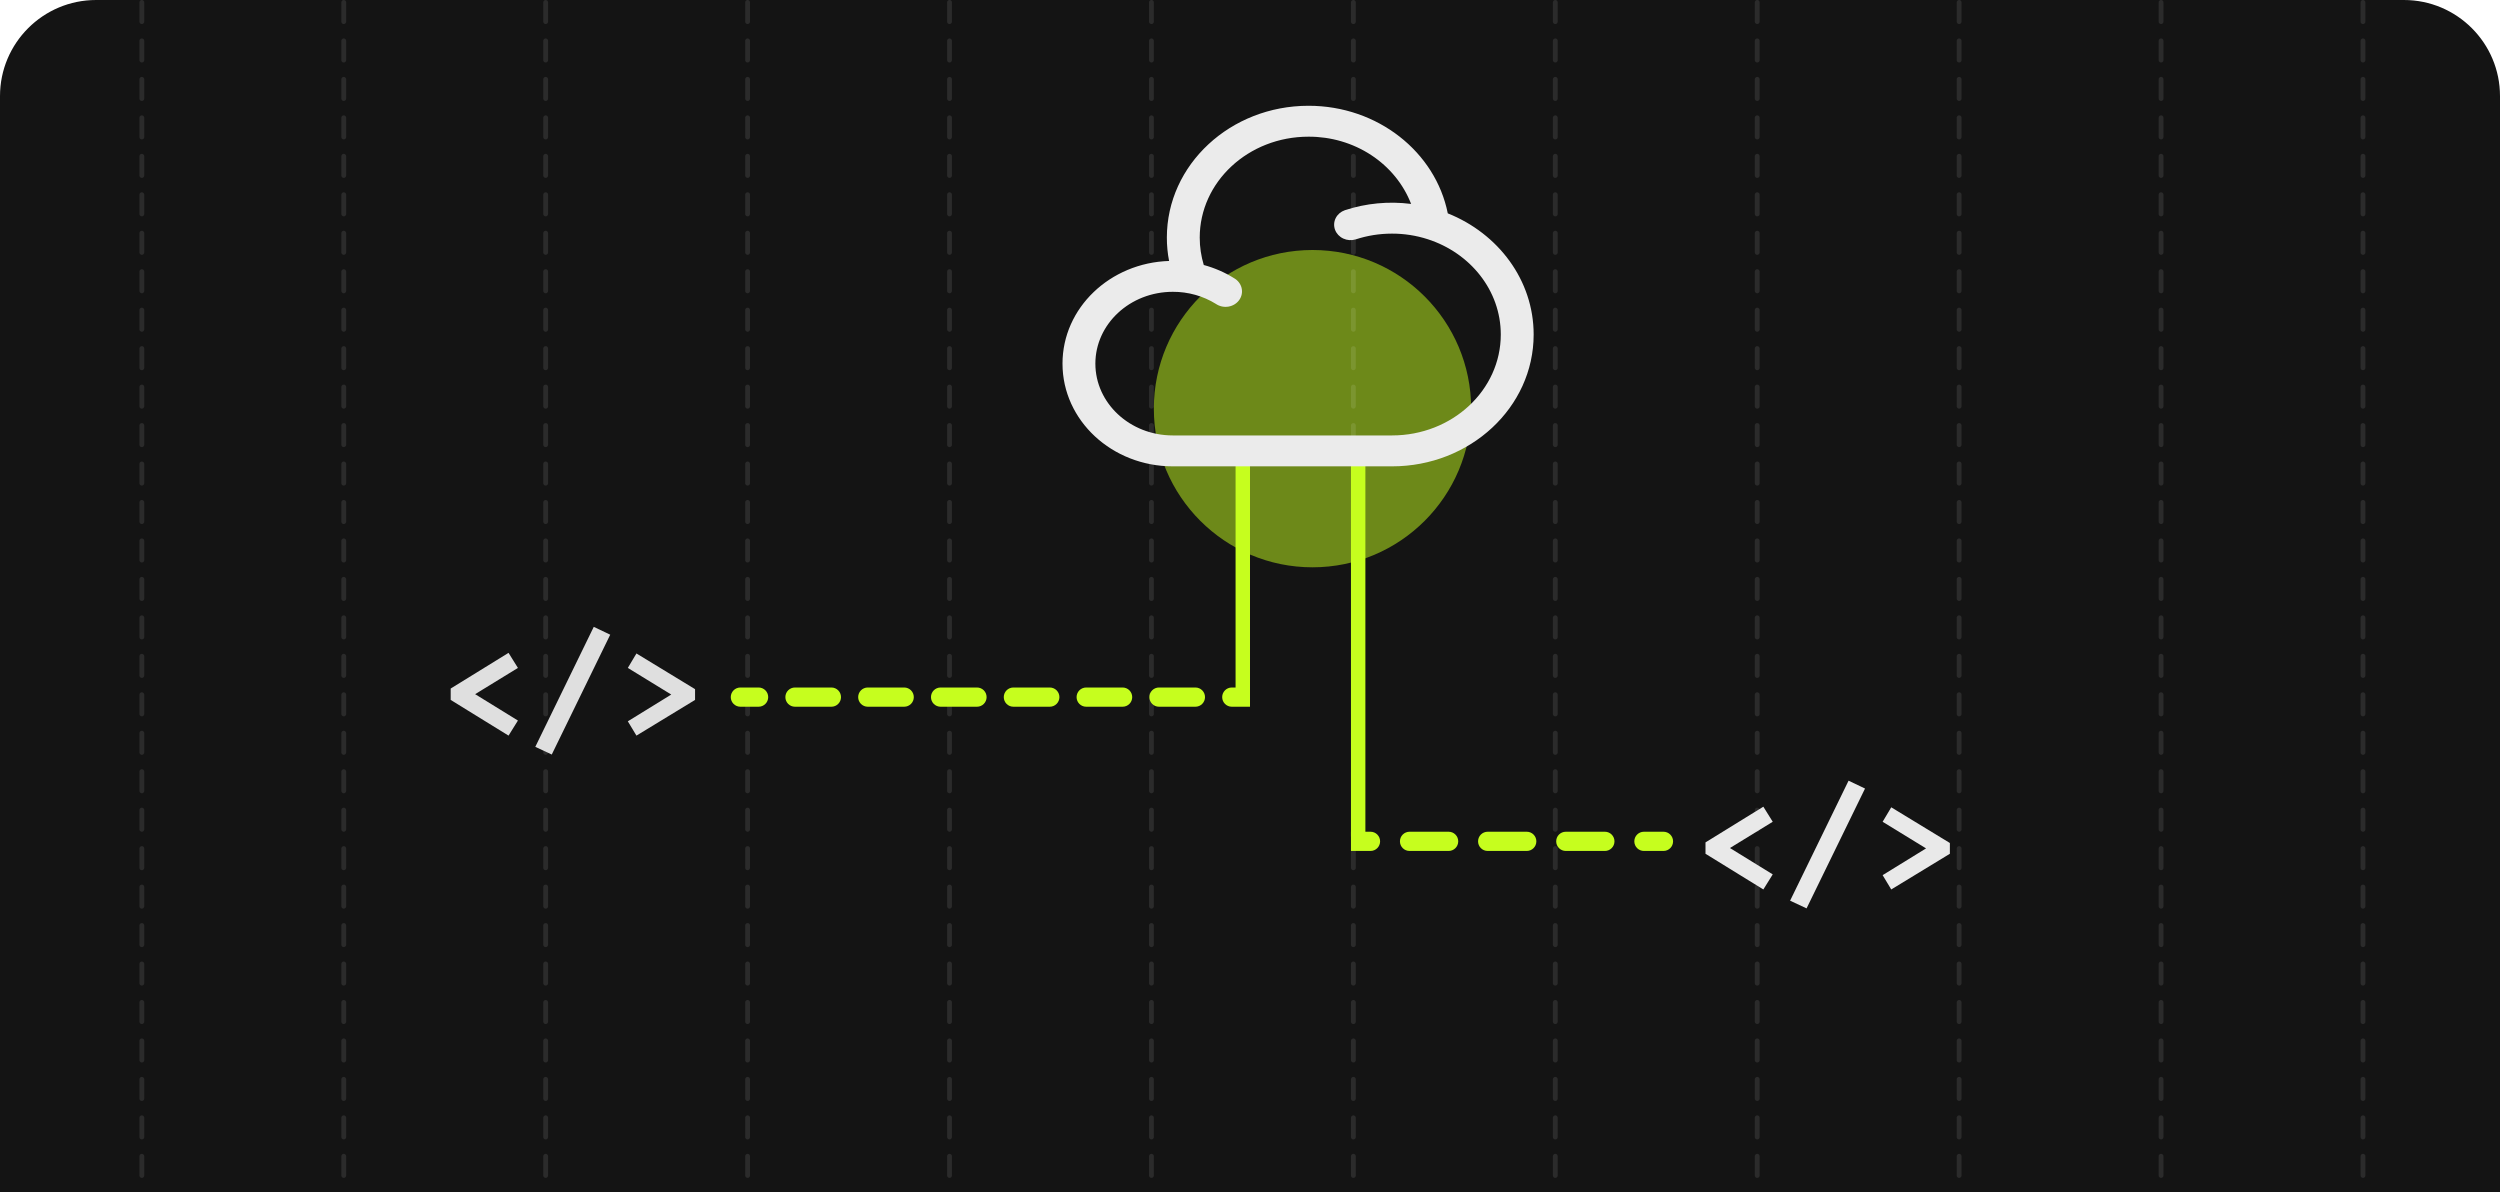
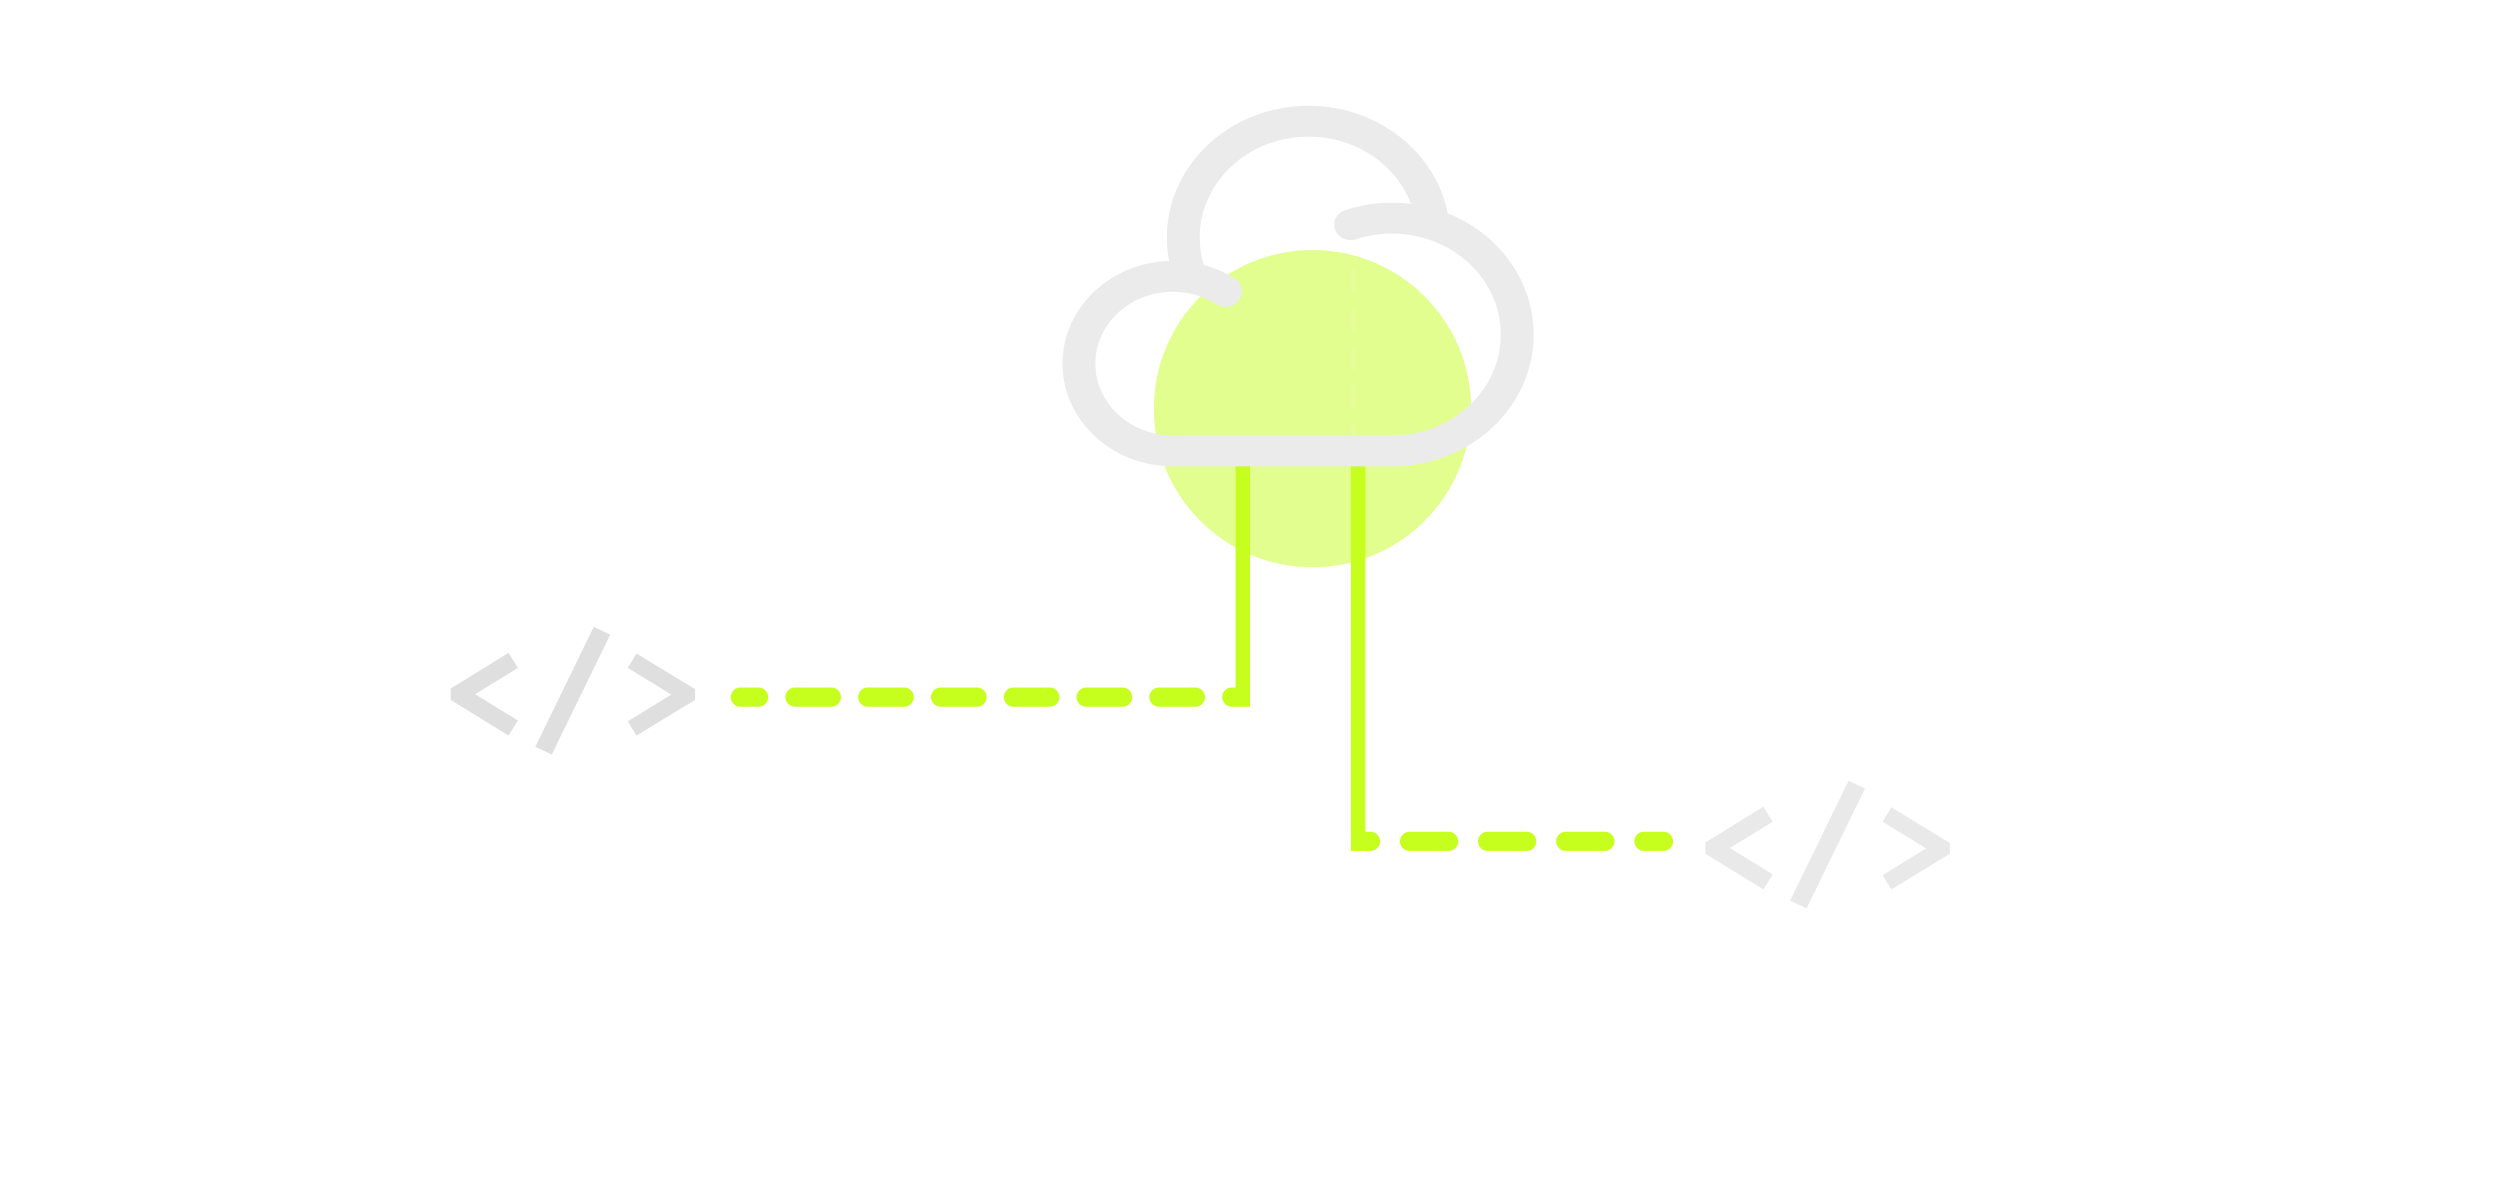
<svg xmlns="http://www.w3.org/2000/svg" width="520" height="248" viewBox="0 0 520 248" fill="none">
  <g clip-path="url(#clip0_191_22)">
-     <path d="M0 20C0 8.954 8.954 0 20 0H500C511.046 0 520 8.954 520 20V248H0V20Z" fill="#141414" />
    <g filter="url(#filter0_f_191_22)">
      <circle cx="273" cy="85" r="33" fill="#C6FE1E" fill-opacity="0.5" />
    </g>
-     <line x1="491.5" y1="0.5" x2="491.5" y2="247.5" stroke="white" stroke-opacity="0.1" stroke-linecap="round" stroke-dasharray="4 4" />
    <line x1="449.5" y1="0.5" x2="449.5" y2="247.5" stroke="white" stroke-opacity="0.1" stroke-linecap="round" stroke-dasharray="4 4" />
    <line x1="407.5" y1="0.5" x2="407.5" y2="247.5" stroke="white" stroke-opacity="0.1" stroke-linecap="round" stroke-dasharray="4 4" />
    <line x1="365.5" y1="0.5" x2="365.5" y2="247.5" stroke="white" stroke-opacity="0.1" stroke-linecap="round" stroke-dasharray="4 4" />
    <line x1="323.5" y1="0.5" x2="323.5" y2="247.5" stroke="white" stroke-opacity="0.1" stroke-linecap="round" stroke-dasharray="4 4" />
    <line x1="281.5" y1="0.5" x2="281.5" y2="247.5" stroke="white" stroke-opacity="0.1" stroke-linecap="round" stroke-dasharray="4 4" />
    <line x1="239.5" y1="0.5" x2="239.5" y2="247.5" stroke="white" stroke-opacity="0.1" stroke-linecap="round" stroke-dasharray="4 4" />
    <line x1="197.5" y1="0.5" x2="197.5" y2="247.5" stroke="white" stroke-opacity="0.1" stroke-linecap="round" stroke-dasharray="4 4" />
    <line x1="155.5" y1="0.5" x2="155.5" y2="247.5" stroke="white" stroke-opacity="0.1" stroke-linecap="round" stroke-dasharray="4 4" />
    <line x1="113.5" y1="0.5" x2="113.5" y2="247.5" stroke="white" stroke-opacity="0.1" stroke-linecap="round" stroke-dasharray="4 4" />
    <line x1="71.5" y1="0.5" x2="71.5" y2="247.5" stroke="white" stroke-opacity="0.1" stroke-linecap="round" stroke-dasharray="4 4" />
    <line x1="29.5" y1="0.5" x2="29.5" y2="247.5" stroke="white" stroke-opacity="0.1" stroke-linecap="round" stroke-dasharray="4 4" />
    <path d="M105.776 153.008L93.744 145.584V143.216L105.776 135.792L107.728 138.928L96.72 145.68V143.088L107.728 149.872L105.776 153.008ZM114.766 156.944L111.341 155.344L123.502 130.384L126.926 132.016L114.766 156.944ZM132.38 153.008L130.588 150.032L141.596 143.248V145.68L130.588 138.928L132.38 135.92L144.572 143.344V145.584L132.38 153.008Z" fill="#DFDFDF" />
    <path d="M366.776 185.008L354.744 177.584V175.216L366.776 167.792L368.728 170.928L357.72 177.68V175.088L368.728 181.872L366.776 185.008ZM375.766 188.944L372.341 187.344L384.502 162.384L387.926 164.016L375.766 188.944ZM393.38 185.008L391.588 182.032L402.596 175.248V177.68L391.588 170.928L393.38 167.92L405.572 175.344V177.584L393.38 185.008Z" fill="#E9E9E9" />
    <path d="M154 143C152.895 143 152 143.895 152 145C152 146.105 152.895 147 154 147L154 143ZM157.786 147C158.89 147 159.786 146.105 159.786 145C159.786 143.895 158.89 143 157.786 143L157.786 147ZM165.357 143C164.253 143 163.357 143.895 163.357 145C163.357 146.105 164.253 147 165.357 147L165.357 143ZM172.929 147C174.033 147 174.929 146.105 174.929 145C174.929 143.895 174.033 143 172.929 143L172.929 147ZM180.5 143C179.395 143 178.5 143.895 178.5 145C178.5 146.105 179.395 147 180.5 147L180.5 143ZM188.071 147C189.176 147 190.071 146.105 190.071 145C190.071 143.895 189.176 143 188.071 143L188.071 147ZM195.643 143C194.538 143 193.643 143.895 193.643 145C193.643 146.105 194.538 147 195.643 147L195.643 143ZM203.214 147C204.319 147 205.214 146.105 205.214 145C205.214 143.895 204.319 143 203.214 143L203.214 147ZM210.786 143C209.681 143 208.786 143.895 208.786 145C208.786 146.105 209.681 147 210.786 147L210.786 143ZM218.357 147C219.462 147 220.357 146.105 220.357 145C220.357 143.895 219.462 143 218.357 143L218.357 147ZM225.929 143C224.824 143 223.929 143.895 223.929 145C223.929 146.105 224.824 147 225.929 147L225.929 143ZM233.5 147C234.605 147 235.5 146.105 235.5 145C235.5 143.895 234.605 143 233.5 143L233.5 147ZM241.071 143C239.967 143 239.071 143.895 239.071 145C239.071 146.105 239.967 147 241.071 147L241.071 143ZM248.643 147C249.747 147 250.643 146.105 250.643 145C250.643 143.895 249.747 143 248.643 143L248.643 147ZM256.214 143C255.11 143 254.214 143.895 254.214 145C254.214 146.105 255.11 147 256.214 147L256.214 143ZM154 147L157.786 147L157.786 143L154 143L154 147ZM165.357 147L172.929 147L172.929 143L165.357 143L165.357 147ZM180.5 147L188.071 147L188.071 143L180.5 143L180.5 147ZM195.643 147L203.214 147L203.214 143L195.643 143L195.643 147ZM210.786 147L218.357 147L218.357 143L210.786 143L210.786 147ZM225.929 147L233.5 147L233.5 143L225.929 143L225.929 147ZM241.071 147L248.643 147L248.643 143L241.071 143L241.071 147ZM256.214 147L260 147L260 143L256.214 143L256.214 147Z" fill="#C6FE1E" />
    <line x1="258.5" y1="145" x2="258.5" y2="94" stroke="#C6FE1E" stroke-width="3" />
    <path d="M346 177C347.105 177 348 176.105 348 175C348 173.895 347.105 173 346 173V177ZM341.938 173C340.833 173 339.938 173.895 339.938 175C339.938 176.105 340.833 177 341.938 177V173ZM333.812 177C334.917 177 335.812 176.105 335.812 175C335.812 173.895 334.917 173 333.812 173V177ZM325.688 173C324.583 173 323.688 173.895 323.688 175C323.688 176.105 324.583 177 325.688 177V173ZM317.562 177C318.667 177 319.562 176.105 319.562 175C319.562 173.895 318.667 173 317.562 173V177ZM309.438 173C308.333 173 307.438 173.895 307.438 175C307.438 176.105 308.333 177 309.438 177V173ZM301.312 177C302.417 177 303.312 176.105 303.312 175C303.312 173.895 302.417 173 301.312 173V177ZM293.188 173C292.083 173 291.188 173.895 291.188 175C291.188 176.105 292.083 177 293.188 177V173ZM285.062 177C286.167 177 287.062 176.105 287.062 175C287.062 173.895 286.167 173 285.062 173V177ZM346 173H341.938V177H346V173ZM333.812 173H325.688V177H333.812V173ZM317.562 173H309.438V177H317.562V173ZM301.312 173H293.188V177H301.312V173ZM285.062 173H281V177H285.062V173Z" fill="#C6FE1E" />
    <line x1="282.5" y1="174" x2="282.5" y2="92" stroke="#C6FE1E" stroke-width="3" />
    <path fill-rule="evenodd" clip-rule="evenodd" d="M272.17 28.429C259.635 28.429 249.543 37.857 249.543 49.416C249.543 51.396 249.839 53.311 250.386 55.12C252.652 55.737 254.776 56.663 256.69 57.863C257.084 58.087 257.426 58.384 257.694 58.735C257.963 59.087 258.154 59.486 258.255 59.908C258.355 60.33 258.365 60.768 258.281 61.193C258.198 61.619 258.024 62.025 257.77 62.386C257.516 62.747 257.187 63.056 256.803 63.294C256.419 63.533 255.987 63.696 255.534 63.774C255.081 63.852 254.617 63.843 254.167 63.748C253.718 63.653 253.294 63.473 252.921 63.22C250.263 61.564 247.143 60.686 243.955 60.696C235.016 60.696 227.837 67.424 227.837 75.636C227.837 83.847 235.016 90.571 243.955 90.571H289.536C302.071 90.571 312.163 81.143 312.163 69.584C312.163 60.426 305.827 52.604 296.948 49.75C294.562 48.981 292.058 48.59 289.536 48.593C286.879 48.593 284.34 49.021 281.979 49.793C281.128 50.054 280.203 49.991 279.401 49.618C278.599 49.245 277.985 48.59 277.69 47.796C277.395 47.002 277.443 46.13 277.824 45.369C278.205 44.608 278.888 44.017 279.727 43.724C284.147 42.27 288.871 41.822 293.511 42.417C291.919 38.303 289.014 34.751 285.195 32.248C281.375 29.744 276.826 28.41 272.17 28.429ZM301.137 44.376C298.589 31.617 286.564 22 272.17 22C255.934 22 242.706 34.24 242.706 49.416C242.706 51.079 242.861 52.7 243.171 54.28C230.891 54.666 221 64.043 221 75.636C221 87.469 231.315 97 243.955 97H289.536C305.768 97 319 84.76 319 69.584C319 58.253 311.62 48.563 301.137 44.376Z" fill="#EBEBEB" />
  </g>
  <defs>
    <filter id="filter0_f_191_22" x="140" y="-48" width="266" height="266" filterUnits="userSpaceOnUse" color-interpolation-filters="sRGB">
      <feFlood flood-opacity="0" result="BackgroundImageFix" />
      <feBlend mode="normal" in="SourceGraphic" in2="BackgroundImageFix" result="shape" />
      <feGaussianBlur stdDeviation="50" result="effect1_foregroundBlur_191_22" />
    </filter>
    <clipPath id="clip0_191_22">
      <path d="M0 20C0 8.954 8.954 0 20 0H500C511.046 0 520 8.954 520 20V248H0V20Z" fill="white" />
    </clipPath>
  </defs>
</svg>